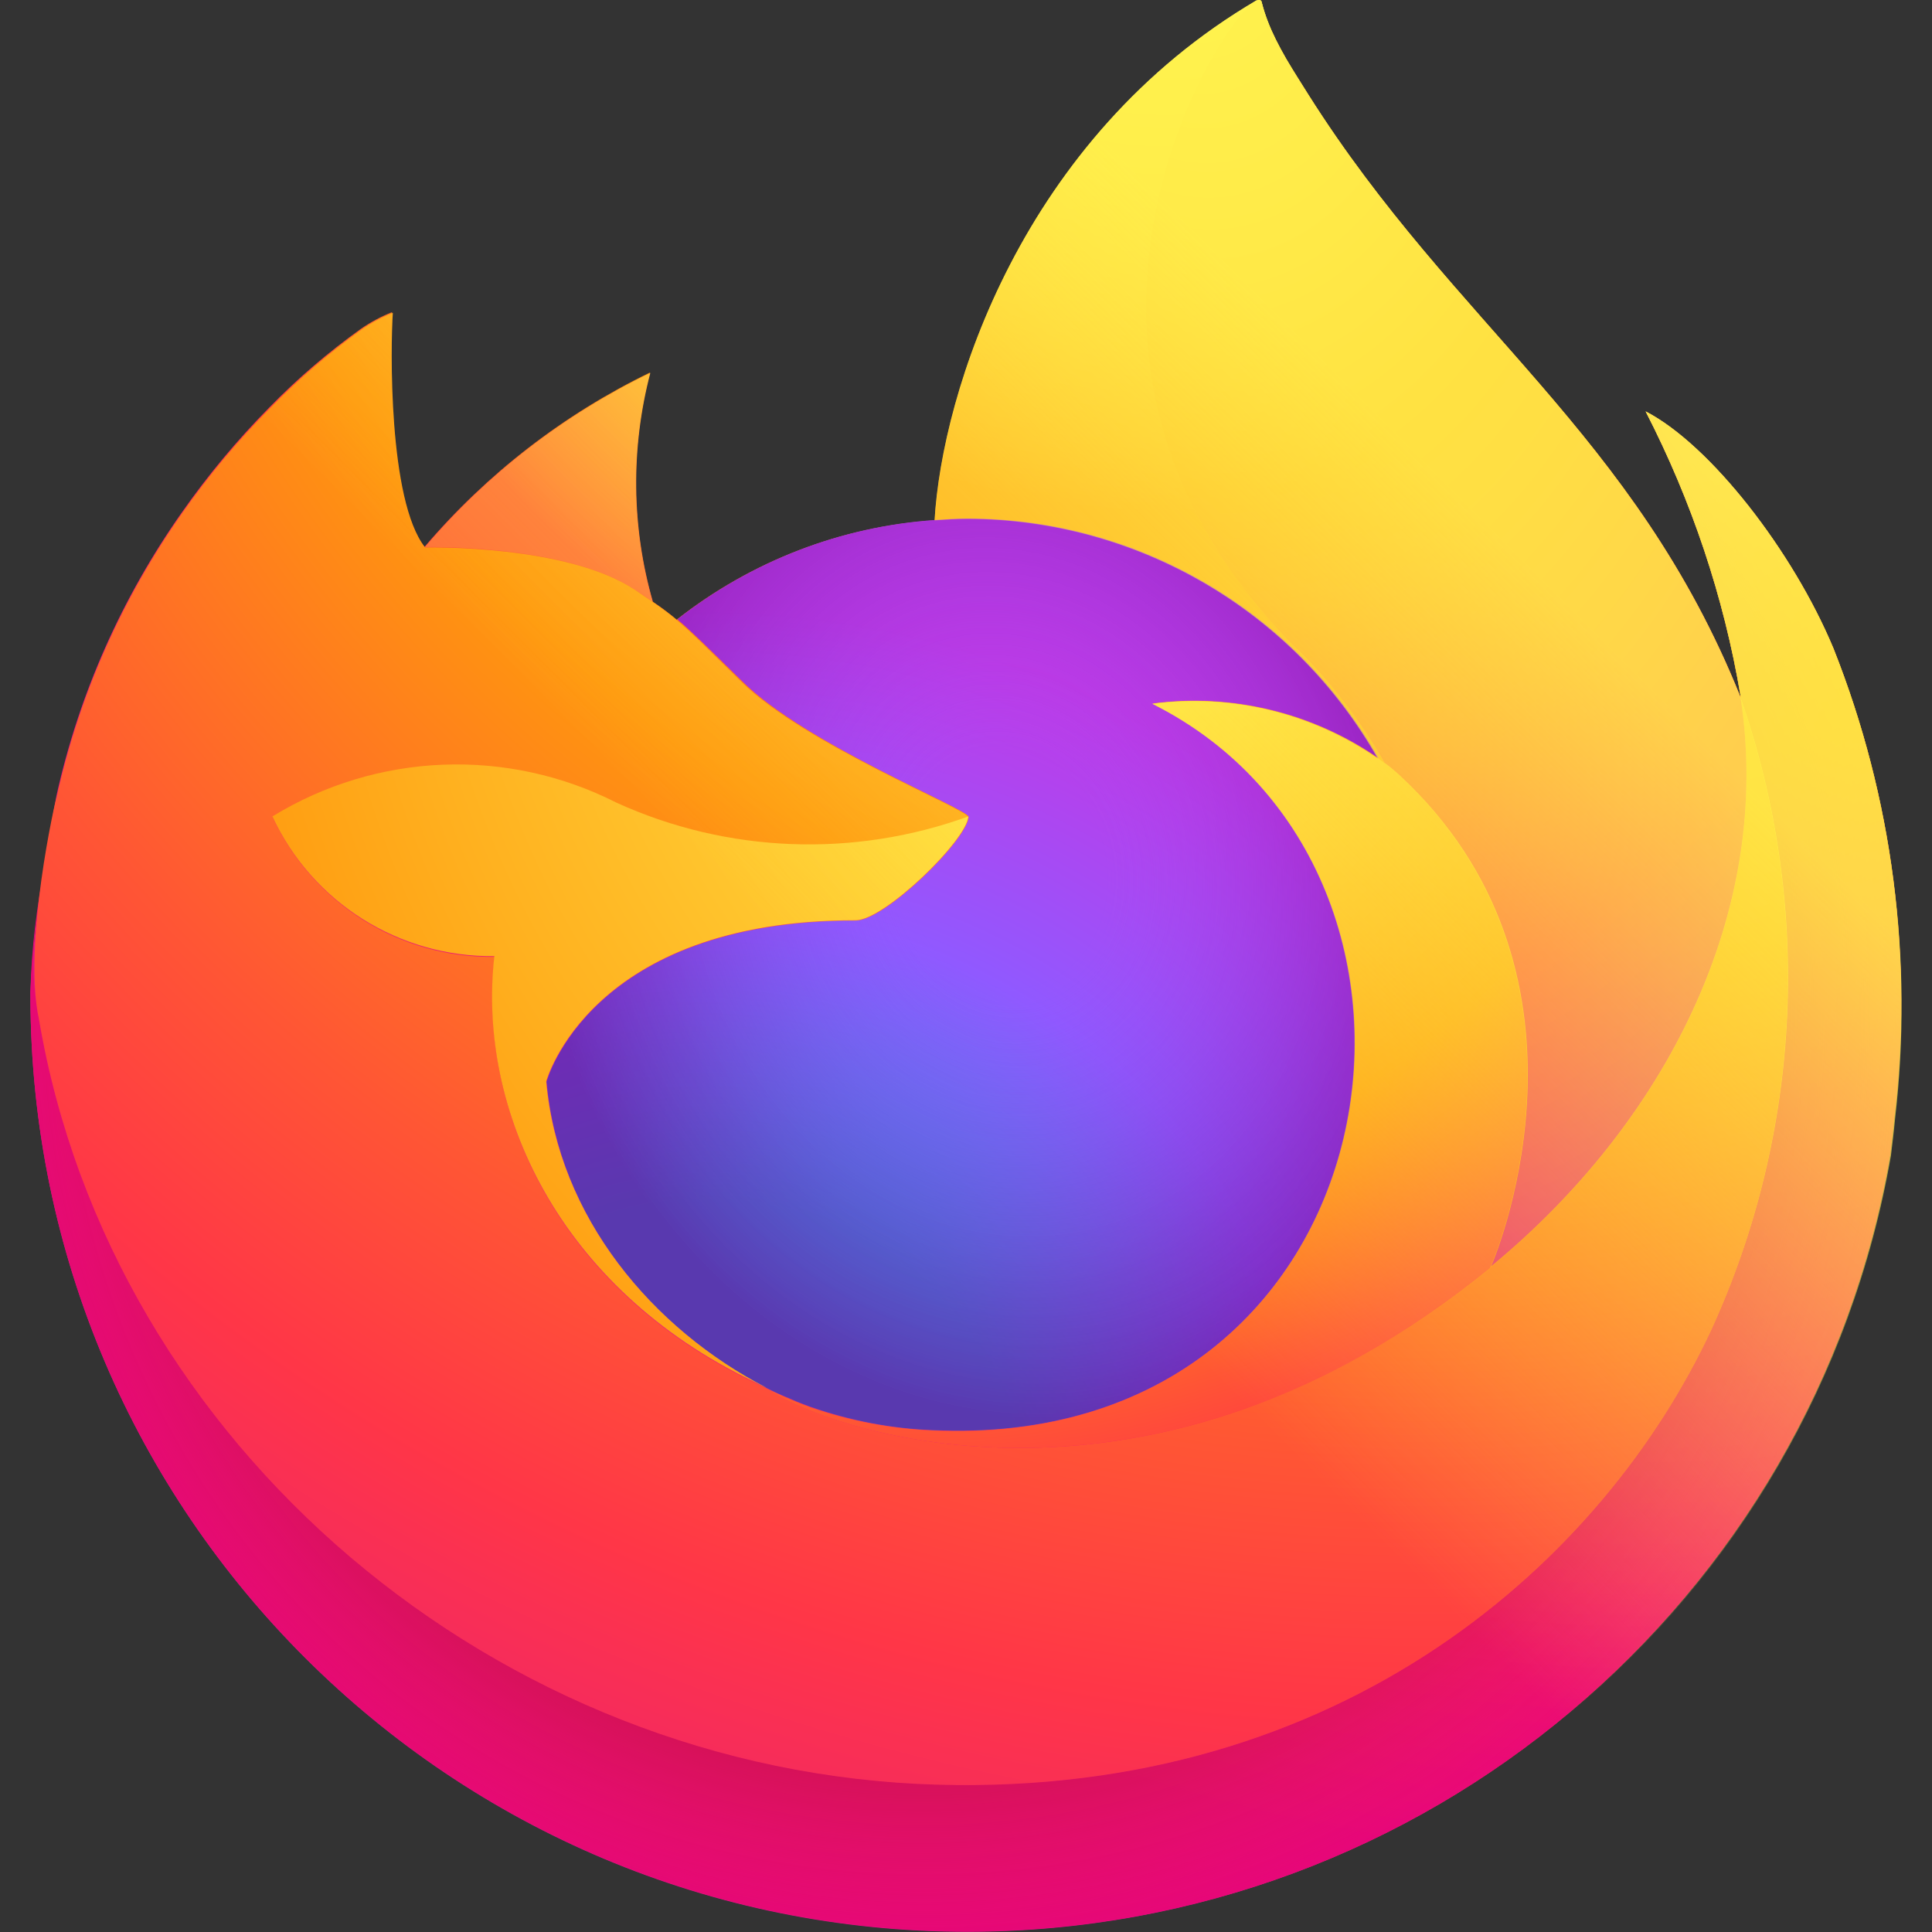
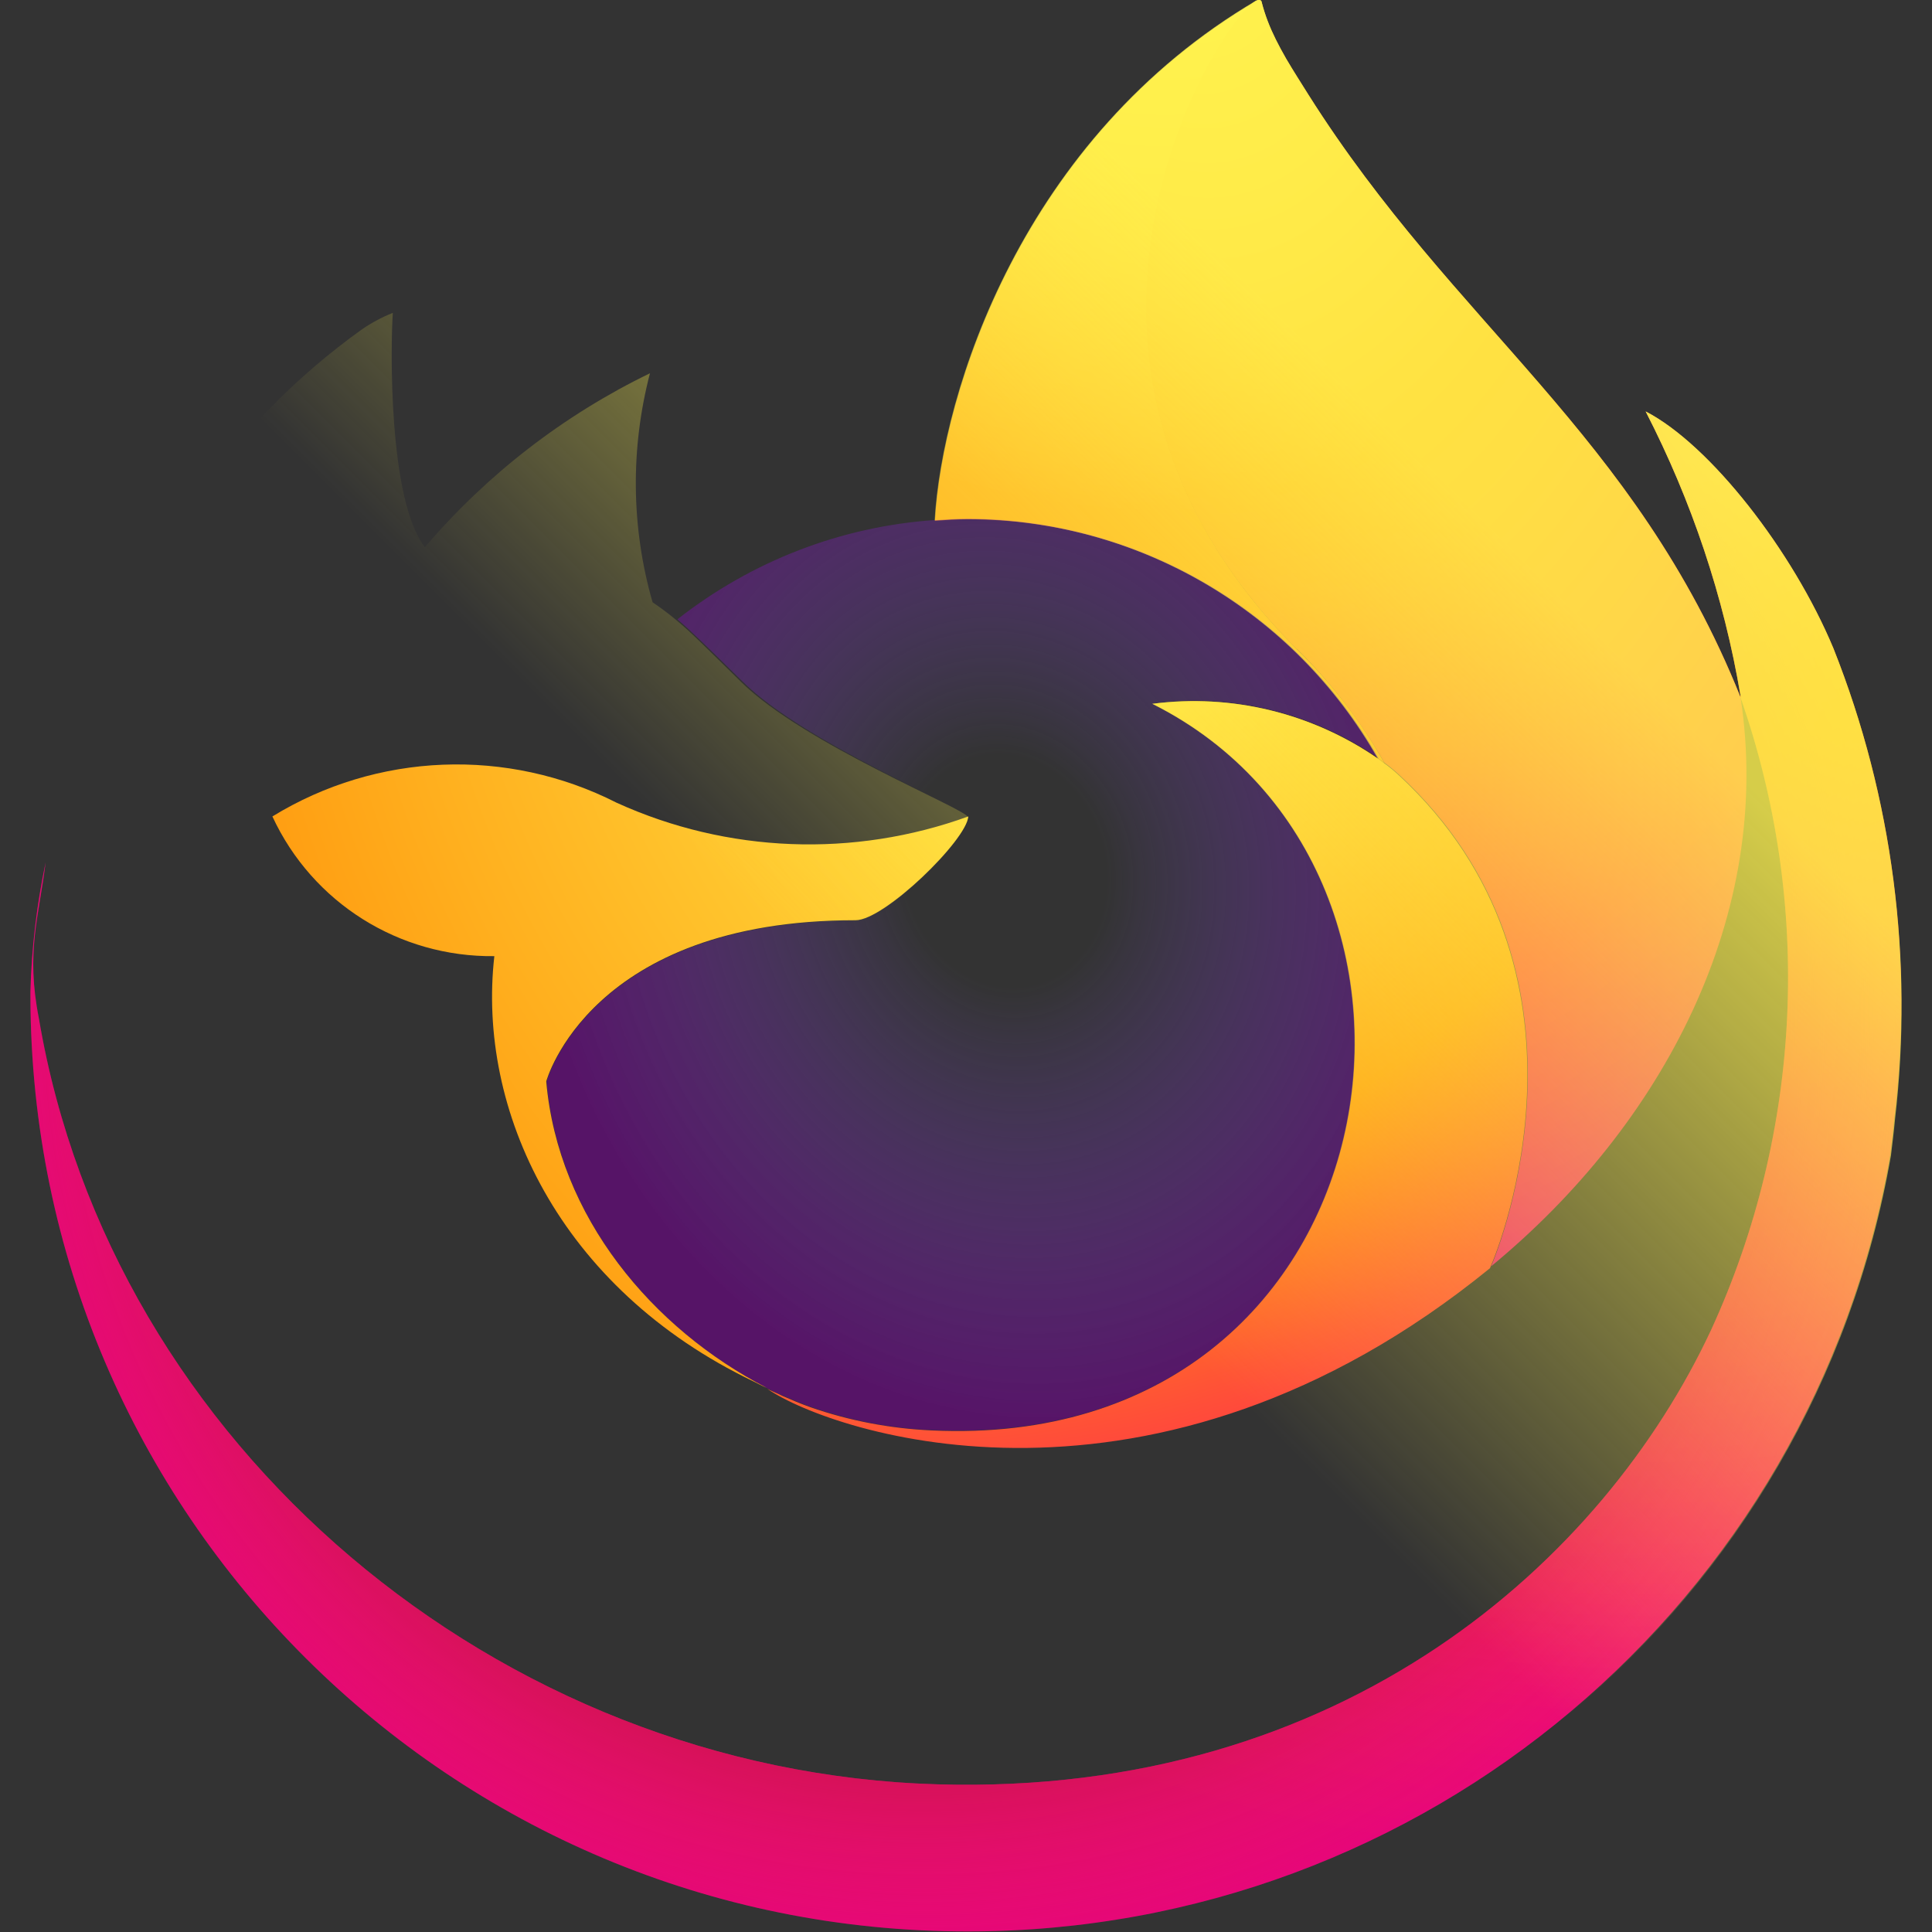
<svg xmlns="http://www.w3.org/2000/svg" version="1.1" id="Layer_1" x="0px" y="0px" viewBox="0 0 512 512" style="enable-background:new 0 0 512 512;" xml:space="preserve">
  <rect x="0" y="0" width="512" height="512" fill="#333333" stroke="none" />
  <style type="text/css">
	.st0{fill:url(#SVGID_1_);}
	.st1{fill:url(#SVGID_00000109707756983079302270000005756850282466536893_);}
	.st2{fill:url(#SVGID_00000003821310543901485050000003073833179030883240_);}
	.st3{fill:url(#SVGID_00000003801312648514678330000009590125532831004302_);}
	.st4{fill:url(#SVGID_00000092416496209075623530000007471240726049824691_);}
	.st5{fill:url(#SVGID_00000087395959585885447880000004239506627460769951_);}
	.st6{fill:url(#SVGID_00000104683038993720582100000000042908465726659209_);}
	.st7{fill:url(#SVGID_00000135688162318798256340000006612026314558586515_);}
	.st8{fill:url(#SVGID_00000032608557264627104940000016561780595790154170_);}
	.st9{fill:url(#SVGID_00000083785707059149282980000016291776392491238799_);}
	.st10{fill:url(#SVGID_00000168828117696737011000000017628443787433958555_);}
	.st11{fill:url(#SVGID_00000006707019693588895710000006365244744621717684_);}
</style>
  <g transform="matrix(.982 0 0 .982 .697 .72)">
    <linearGradient id="SVGID_1_" gradientUnits="userSpaceOnUse" x1="470.559" y1="438.589" x2="50.986" y2="33.772" gradientTransform="matrix(0.982 0 0 -0.982 -1.496 510.756)">
      <stop offset="4.800000e-02" style="stop-color:#FFF44F" />
      <stop offset="0.111" style="stop-color:#FFE847" />
      <stop offset="0.225" style="stop-color:#FFC830" />
      <stop offset="0.368" style="stop-color:#FF980E" />
      <stop offset="0.401" style="stop-color:#FF8B16" />
      <stop offset="0.462" style="stop-color:#FF672A" />
      <stop offset="0.534" style="stop-color:#FF3647" />
      <stop offset="0.705" style="stop-color:#E31587" />
    </linearGradient>
-     <path class="st0" d="M494.1,174.3c-11-26.4-33.3-55-50.7-64c12.4,24.1,21.1,50,25.6,76.7l0,0.4c-28.6-71.2-77-100-116.6-162.5   c-2-3.2-4-6.3-6-9.7c-1.1-1.9-2-3.6-2.8-5.2c-1.6-3.2-2.9-6.5-3.8-10c0-0.3-0.2-0.6-0.6-0.7c-0.2,0-0.3,0-0.5,0   c0,0-0.1,0.1-0.1,0.1c0,0-0.1,0.1-0.2,0.1l0.1-0.2c-63.5,37.2-85,106-87,140.4c-25.4,1.7-49.6,11.1-69.6,26.8   c-2.1-1.8-4.3-3.4-6.5-4.9c-5.8-20.2-6-41.5-0.7-61.8c-23.3,11.3-44,27.3-60.8,47h-0.1c-10-12.7-9.3-54.6-8.7-63.3   c-3,1.2-5.8,2.7-8.4,4.5c-8.8,6.3-17.1,13.4-24.7,21.2c-8.7,8.8-16.6,18.3-23.6,28.3v0v0c-16.2,23-27.8,49-33.9,76.6l-0.3,1.7   c-0.5,2.2-2.2,13.4-2.5,15.8c0,0.2,0,0.4-0.1,0.6c-2.2,11.5-3.6,23.1-4.1,34.8v1.3c0.2,139.6,113.6,252.5,253.2,252.3   C383.5,520.4,488.4,432,509.3,311c0.4-3.3,0.8-6.5,1.1-9.8C515.7,258.2,510.1,214.6,494.1,174.3L494.1,174.3z M202.8,372.2   c1.2,0.6,2.3,1.2,3.5,1.7l0.2,0.1C205.3,373.4,204.1,372.8,202.8,372.2z M469.1,187.6v-0.2V187.6L469.1,187.6z" />
    <radialGradient id="SVGID_00000121249442066739539720000011512226894659385790_" cx="-7667.514" cy="9141.38" r="526.888" gradientTransform="matrix(0.982 0 0 -0.982 7973.807 9034.763)" gradientUnits="userSpaceOnUse">
      <stop offset="0.129" style="stop-color:#FFBD4F" />
      <stop offset="0.186" style="stop-color:#FFAC31" />
      <stop offset="0.247" style="stop-color:#FF9D17" />
      <stop offset="0.283" style="stop-color:#FF980E" />
      <stop offset="0.403" style="stop-color:#FF563B" />
      <stop offset="0.467" style="stop-color:#FF3750" />
      <stop offset="0.71" style="stop-color:#F5156C" />
      <stop offset="0.782" style="stop-color:#EB0878" />
      <stop offset="0.86" style="stop-color:#E50080" />
    </radialGradient>
    <path style="fill:url(#SVGID_00000121249442066739539720000011512226894659385790_);" d="M494.1,174.3c-11-26.4-33.3-55-50.7-64   c12.4,24.1,21.1,50,25.6,76.7v0.2l0,0.3c19.5,55.7,16.7,116.9-7.9,170.6c-29,62.2-99.1,125.9-208.8,122.7   c-118.5-3.4-223-91.4-242.5-206.6c-3.6-18.2,0-27.4,1.8-42.2c-2.4,11.5-3.8,23.1-4.1,34.9v1.3c0.2,139.6,113.6,252.5,253.2,252.3   C383.6,520.4,488.4,432,509.4,311c0.4-3.3,0.8-6.5,1.1-9.8C515.7,258.2,510.1,214.6,494.1,174.3L494.1,174.3z" />
    <radialGradient id="SVGID_00000063597203639888854690000010894515577838801539_" cx="-7866.73" cy="8922.242" r="526.888" gradientTransform="matrix(0.982 0 0 -0.982 7973.807 9034.763)" gradientUnits="userSpaceOnUse">
      <stop offset="0.3" style="stop-color:#960E18" />
      <stop offset="0.351" style="stop-color:#B11927;stop-opacity:0.74" />
      <stop offset="0.435" style="stop-color:#DB293D;stop-opacity:0.343" />
      <stop offset="0.497" style="stop-color:#F5334B;stop-opacity:9.400000e-02" />
      <stop offset="0.53" style="stop-color:#FF3750;stop-opacity:0" />
    </radialGradient>
    <path style="fill:url(#SVGID_00000063597203639888854690000010894515577838801539_);" d="M494.1,174.3c-11-26.4-33.3-55-50.7-64   c12.4,24.1,21.1,50,25.6,76.7v0.2l0,0.3c19.5,55.7,16.7,116.9-7.9,170.6c-29,62.2-99.1,125.9-208.8,122.7   c-118.5-3.4-223-91.4-242.5-206.6c-3.6-18.2,0-27.4,1.8-42.2c-2.4,11.5-3.8,23.1-4.1,34.9v1.3c0.2,139.6,113.6,252.5,253.2,252.3   C383.6,520.4,488.4,432,509.4,311c0.4-3.3,0.8-6.5,1.1-9.8C515.7,258.2,510.1,214.6,494.1,174.3L494.1,174.3z" />
    <radialGradient id="SVGID_00000056413664268272114090000016510533517314134148_" cx="-7800.325" cy="9260.909" r="381.667" gradientTransform="matrix(0.982 0 0 -0.982 7973.807 9034.763)" gradientUnits="userSpaceOnUse">
      <stop offset="0.132" style="stop-color:#FFF44F" />
      <stop offset="0.252" style="stop-color:#FFDC3E" />
      <stop offset="0.506" style="stop-color:#FF9D12" />
      <stop offset="0.526" style="stop-color:#FF980E" />
    </radialGradient>
    <path style="fill:url(#SVGID_00000056413664268272114090000016510533517314134148_);" d="M371.3,204c0.5,0.4,1.1,0.8,1.6,1.2   c-6.3-11.3-14.3-21.6-23.5-30.6C270.8,96,328.8,4.2,338.5-0.5l0.1-0.1c-63.5,37.2-85,106-87,140.4c2.9-0.2,5.9-0.4,8.9-0.4   C306.4,139.4,348.7,164.1,371.3,204L371.3,204z" />
    <radialGradient id="SVGID_00000098199902237746384940000016812515239009319082_" cx="-7926.495" cy="8782.792" r="250.858" gradientTransform="matrix(0.982 0 0 -0.982 7973.807 9034.763)" gradientUnits="userSpaceOnUse">
      <stop offset="0.353" style="stop-color:#3A8EE6" />
      <stop offset="0.472" style="stop-color:#5C79F0" />
      <stop offset="0.669" style="stop-color:#9059FF" />
      <stop offset="1" style="stop-color:#C139E6" />
    </radialGradient>
-     <path style="fill:url(#SVGID_00000098199902237746384940000016812515239009319082_);" d="M260.7,219.7c-0.4,6.3-22.6,28-30.4,28   c-71.9,0-83.5,43.5-83.5,43.5c3.2,36.6,28.7,66.8,59.5,82.7c1.4,0.7,2.8,1.4,4.3,2c2.5,1.1,4.9,2.1,7.4,3   c10.6,3.7,21.7,5.9,32.9,6.3c126,5.9,150.4-150.6,59.5-196.1c21.4-2.8,43.2,2.5,60.9,14.8c-22.6-39.9-64.9-64.6-110.7-64.7   c-3,0-5.9,0.2-8.9,0.4c-25.4,1.7-49.6,11.1-69.6,26.8c3.9,3.3,8.2,7.6,17.4,16.6C216.6,200.1,260.6,217.6,260.7,219.7L260.7,219.7z   " />
    <radialGradient id="SVGID_00000023264176337793813390000016385197473409679749_" cx="-7931.817" cy="8971.409" r="133.026" gradientTransform="matrix(0.955 -0.231 -0.27 -1.117 10267.805 8423.169)" gradientUnits="userSpaceOnUse">
      <stop offset="0.206" style="stop-color:#9059FF;stop-opacity:0" />
      <stop offset="0.278" style="stop-color:#8C4FF3;stop-opacity:6.400000e-02" />
      <stop offset="0.747" style="stop-color:#7716A8;stop-opacity:0.45" />
      <stop offset="0.975" style="stop-color:#6E008B;stop-opacity:0.6" />
    </radialGradient>
    <path style="fill:url(#SVGID_00000023264176337793813390000016385197473409679749_);" d="M260.7,219.7c-0.4,6.3-22.6,28-30.4,28   c-71.9,0-83.5,43.5-83.5,43.5c3.2,36.6,28.7,66.8,59.5,82.7c1.4,0.7,2.8,1.4,4.3,2c2.5,1.1,4.9,2.1,7.4,3   c10.6,3.7,21.7,5.9,32.9,6.3c126,5.9,150.4-150.6,59.5-196.1c21.4-2.8,43.2,2.5,60.9,14.8c-22.6-39.9-64.9-64.6-110.7-64.7   c-3,0-5.9,0.2-8.9,0.4c-25.4,1.7-49.6,11.1-69.6,26.8c3.9,3.3,8.2,7.6,17.4,16.6C216.6,200.1,260.6,217.6,260.7,219.7L260.7,219.7z   " />
    <radialGradient id="SVGID_00000180334482940265828620000014669583536654910394_" cx="-7873.37" cy="9161.301" r="180.498" gradientTransform="matrix(0.982 0 0 -0.982 7973.807 9034.763)" gradientUnits="userSpaceOnUse">
      <stop offset="0" style="stop-color:#FFE226" />
      <stop offset="0.121" style="stop-color:#FFDB27" />
      <stop offset="0.295" style="stop-color:#FFC82A" />
      <stop offset="0.502" style="stop-color:#FFA930" />
      <stop offset="0.732" style="stop-color:#FF7E37" />
      <stop offset="0.792" style="stop-color:#FF7139" />
    </radialGradient>
-     <path style="fill:url(#SVGID_00000180334482940265828620000014669583536654910394_);" d="M170.3,158.2c2,1.3,3.7,2.4,5.2,3.5   c-5.8-20.2-6-41.5-0.7-61.8c-23.3,11.3-44,27.3-60.8,47C115.2,146.9,151.9,146.2,170.3,158.2z" />
    <radialGradient id="SVGID_00000037656092651044332300000002584458973908167590_" cx="-7727.279" cy="9280.831" r="770.116" gradientTransform="matrix(0.982 0 0 -0.982 7973.807 9034.763)" gradientUnits="userSpaceOnUse">
      <stop offset="0.113" style="stop-color:#FFF44F" />
      <stop offset="0.456" style="stop-color:#FF980E" />
      <stop offset="0.622" style="stop-color:#FF5634" />
      <stop offset="0.716" style="stop-color:#FF3647" />
      <stop offset="0.904" style="stop-color:#E31587" />
    </radialGradient>
-     <path style="fill:url(#SVGID_00000037656092651044332300000002584458973908167590_);" d="M9.8,274.3   c19.5,115.2,124,203.3,242.5,206.6c109.7,3.1,179.8-60.6,208.8-122.7c24.5-53.7,27.3-114.8,7.9-170.6v-0.2c0-0.2,0-0.3,0-0.2l0,0.4   c9,58.5-20.8,115.2-67.4,153.6l-0.1,0.3c-90.7,73.9-177.5,44.6-195,32.6c-1.2-0.6-2.5-1.2-3.7-1.8c-52.9-25.3-74.7-73.4-70-114.8   c-25.6,0.4-49.1-14.4-59.9-37.7c28.2-17.3,63.4-18.7,92.9-3.7c29.9,13.6,64,14.9,94.9,3.7c-0.1-2.1-44.1-19.6-61.2-36.5   c-9.2-9-13.5-13.4-17.4-16.6c-2.1-1.8-4.3-3.4-6.5-4.9c-1.5-1-3.2-2.1-5.2-3.5c-18.4-12-55.1-11.3-56.3-11.3H114   c-10-12.7-9.3-54.6-8.7-63.3c-3,1.2-5.8,2.7-8.4,4.5c-8.8,6.3-17.1,13.4-24.7,21.2c-8.7,8.7-16.6,18.2-23.7,28.3v0v0   c-16.2,23-27.8,49-33.9,76.6C14.3,214.7,5.4,254,9.8,274.3L9.8,274.3z" />
    <radialGradient id="SVGID_00000099660152126894724250000014211609344652891834_" cx="-7976.017" cy="9823.985" r="564.057" gradientTransform="matrix(0.103 0.977 0.641 -6.775691e-02 -5155.366 8422.637)" gradientUnits="userSpaceOnUse">
      <stop offset="0" style="stop-color:#FFF44F" />
      <stop offset="6.000000e-02" style="stop-color:#FFE847" />
      <stop offset="0.168" style="stop-color:#FFC830" />
      <stop offset="0.304" style="stop-color:#FF980E" />
      <stop offset="0.356" style="stop-color:#FF8B16" />
      <stop offset="0.455" style="stop-color:#FF672A" />
      <stop offset="0.57" style="stop-color:#FF3647" />
      <stop offset="0.737" style="stop-color:#E31587" />
    </radialGradient>
    <path style="fill:url(#SVGID_00000099660152126894724250000014211609344652891834_);" d="M349.4,174.5c9.2,9.1,17.1,19.4,23.5,30.6   c1.4,1,2.7,2.1,3.8,3.1c57.3,52.8,27.3,127.5,25,132.8C448.2,302.7,478,246,469,187.4c-28.6-71.3-77.1-100-116.6-162.6   c-2-3.2-4-6.3-6-9.7c-1.1-1.9-2-3.6-2.8-5.2c-1.6-3.2-2.9-6.5-3.8-10c0-0.3-0.2-0.6-0.6-0.7c-0.2,0-0.3,0-0.5,0   c0,0-0.1,0.1-0.1,0.1c0,0-0.1,0.1-0.2,0.1c-9.8,4.6-67.8,96.4,10.8,175L349.4,174.5z" />
    <radialGradient id="SVGID_00000028302105329209417440000015628537165364343168_" cx="-7873.37" cy="9094.897" r="480.72" gradientTransform="matrix(0.982 0 0 -0.982 7973.807 9034.763)" gradientUnits="userSpaceOnUse">
      <stop offset="0.137" style="stop-color:#FFF44F" />
      <stop offset="0.48" style="stop-color:#FF980E" />
      <stop offset="0.592" style="stop-color:#FF5634" />
      <stop offset="0.655" style="stop-color:#FF3647" />
      <stop offset="0.904" style="stop-color:#E31587" />
    </radialGradient>
    <path style="fill:url(#SVGID_00000028302105329209417440000015628537165364343168_);" d="M376.6,208.3c-1.1-1-2.4-2.1-3.8-3.1   c-0.5-0.4-1-0.8-1.6-1.2c-17.8-12.3-39.5-17.6-60.9-14.8c90.9,45.5,66.5,202-59.5,196.1c-11.2-0.5-22.3-2.6-32.9-6.3   c-2.5-0.9-4.9-1.9-7.4-3c-1.4-0.7-2.9-1.3-4.3-2l0.2,0.1c17.6,12,104.3,41.3,195-32.6l0.1-0.3C403.9,335.8,433.9,261.2,376.6,208.3   L376.6,208.3z" />
    <radialGradient id="SVGID_00000071556110783323434710000008673868854067928204_" cx="-7747.201" cy="9068.334" r="526.17" gradientTransform="matrix(0.982 0 0 -0.982 7973.807 9034.763)" gradientUnits="userSpaceOnUse">
      <stop offset="9.400000e-02" style="stop-color:#FFF44F" />
      <stop offset="0.231" style="stop-color:#FFE141" />
      <stop offset="0.509" style="stop-color:#FFAF1E" />
      <stop offset="0.626" style="stop-color:#FF980E" />
    </radialGradient>
    <path style="fill:url(#SVGID_00000071556110783323434710000008673868854067928204_);" d="M146.7,291.1c0,0,11.7-43.5,83.5-43.5   c7.8,0,30-21.7,30.4-28c-30.9,11.2-65,9.9-94.9-3.7c-29.5-15-64.7-13.6-92.9,3.7c10.8,23.3,34.2,38,59.9,37.7   c-4.7,41.3,17.2,89.5,70,114.8c1.2,0.6,2.3,1.2,3.5,1.7C175.4,357.9,149.9,327.7,146.7,291.1L146.7,291.1z" />
    <linearGradient id="SVGID_00000089535323831026430700000003812095138937005756_" gradientUnits="userSpaceOnUse" x1="465.416" y1="440.741" x2="108.463" y2="83.722" gradientTransform="matrix(0.982 0 0 -0.982 -1.496 510.756)">
      <stop offset="0.167" style="stop-color:#FFF44F;stop-opacity:0.8" />
      <stop offset="0.266" style="stop-color:#FFF44F;stop-opacity:0.634" />
      <stop offset="0.489" style="stop-color:#FFF44F;stop-opacity:0.217" />
      <stop offset="0.6" style="stop-color:#FFF44F;stop-opacity:0" />
    </linearGradient>
    <path style="fill:url(#SVGID_00000089535323831026430700000003812095138937005756_);" d="M494.1,174.3c-11-26.4-33.3-55-50.7-64   c12.4,24.1,21.1,50,25.6,76.7l0,0.4c-28.6-71.2-77-100-116.6-162.5c-2-3.2-4-6.3-6-9.7c-1.1-1.9-2-3.6-2.8-5.2   c-1.6-3.2-2.9-6.5-3.8-10c0-0.3-0.2-0.6-0.6-0.7c-0.2,0-0.3,0-0.5,0c0,0-0.1,0.1-0.1,0.1c0,0-0.1,0.1-0.2,0.1l0.1-0.2   c-63.5,37.2-85,106-87,140.4c2.9-0.2,5.9-0.4,8.9-0.4c45.8,0.1,88.1,24.8,110.7,64.7c-17.8-12.3-39.5-17.6-60.9-14.8   c90.9,45.5,66.5,202-59.5,196.1c-11.2-0.5-22.3-2.6-32.9-6.3c-2.5-0.9-4.9-1.9-7.4-3c-1.4-0.7-2.9-1.3-4.3-2l0.2,0.1   c-1.2-0.6-2.5-1.2-3.7-1.8c1.2,0.6,2.3,1.2,3.5,1.7c-30.9-16-56.3-46.1-59.5-82.7c0,0,11.7-43.5,83.5-43.5c7.8,0,30-21.7,30.4-28   c-0.1-2.1-44.1-19.6-61.2-36.5c-9.2-9-13.5-13.4-17.4-16.6c-2.1-1.8-4.3-3.4-6.5-4.9c-5.8-20.2-6-41.5-0.7-61.8   c-23.3,11.3-44,27.3-60.8,47H114c-10-12.7-9.3-54.6-8.7-63.3c-3,1.2-5.8,2.7-8.4,4.5c-8.8,6.3-17.1,13.4-24.7,21.2   c-8.7,8.8-16.6,18.3-23.6,28.3v0v0c-16.2,23-27.8,49-33.9,76.6l-0.3,1.7c-0.5,2.2-2.6,13.5-2.9,15.9c-2,11.7-3.2,23.4-3.7,35.2v1.3   c0.2,139.6,113.6,252.5,253.2,252.3c122.8-0.2,227.6-88.6,248.6-209.6c0.4-3.3,0.8-6.5,1.1-9.8   C515.7,258.3,510.1,214.6,494.1,174.3L494.1,174.3z M469,187.3l0,0.3L469,187.3z" />
  </g>
</svg>